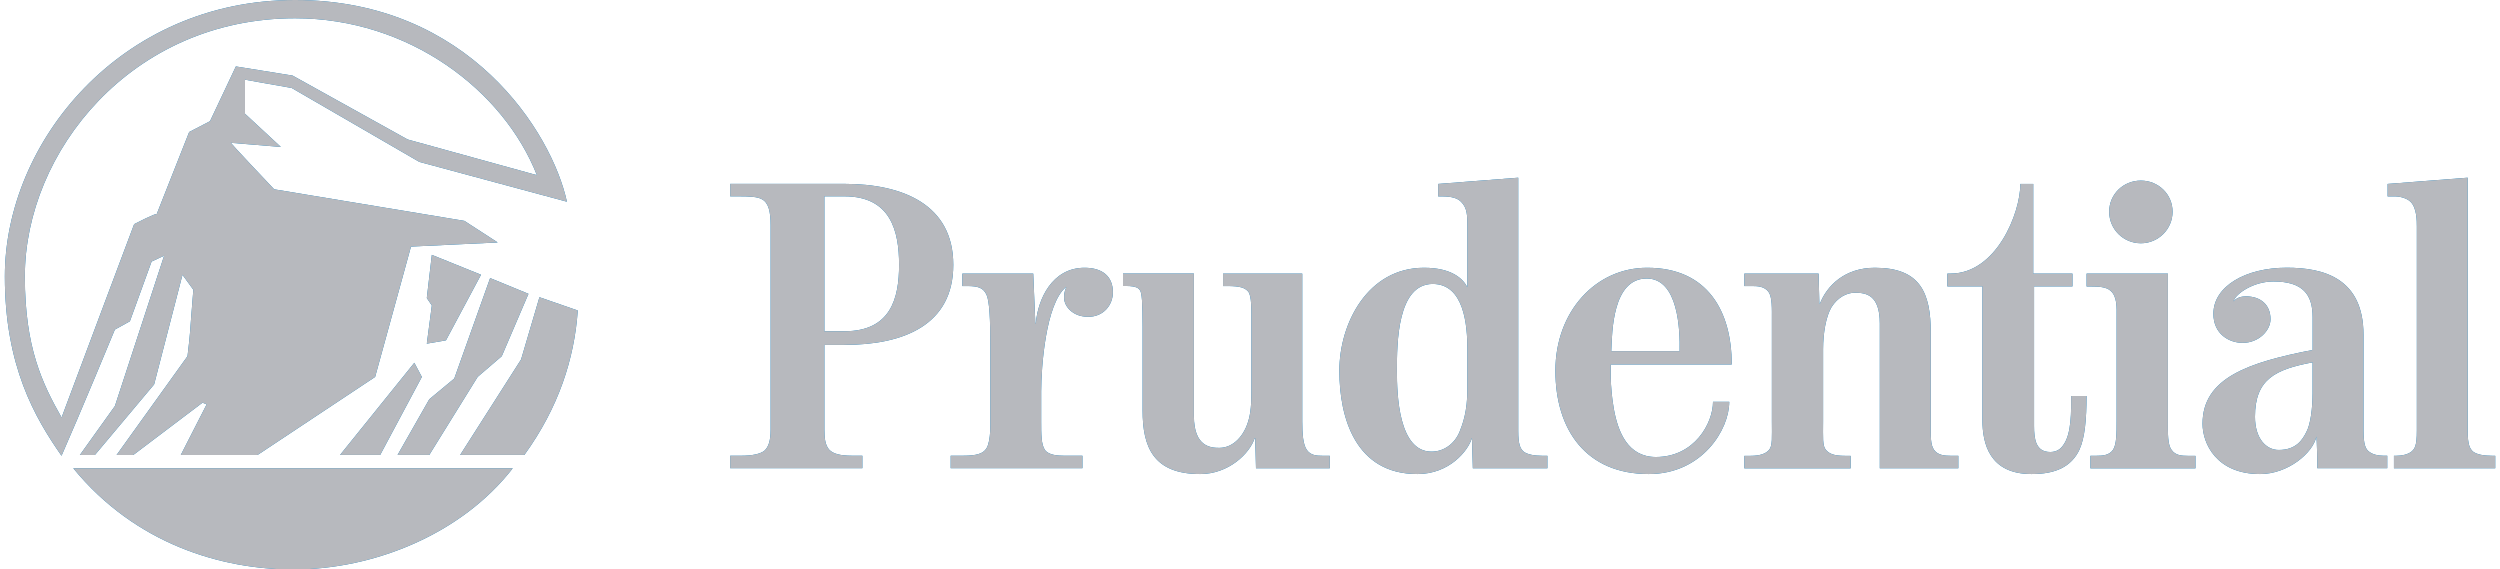
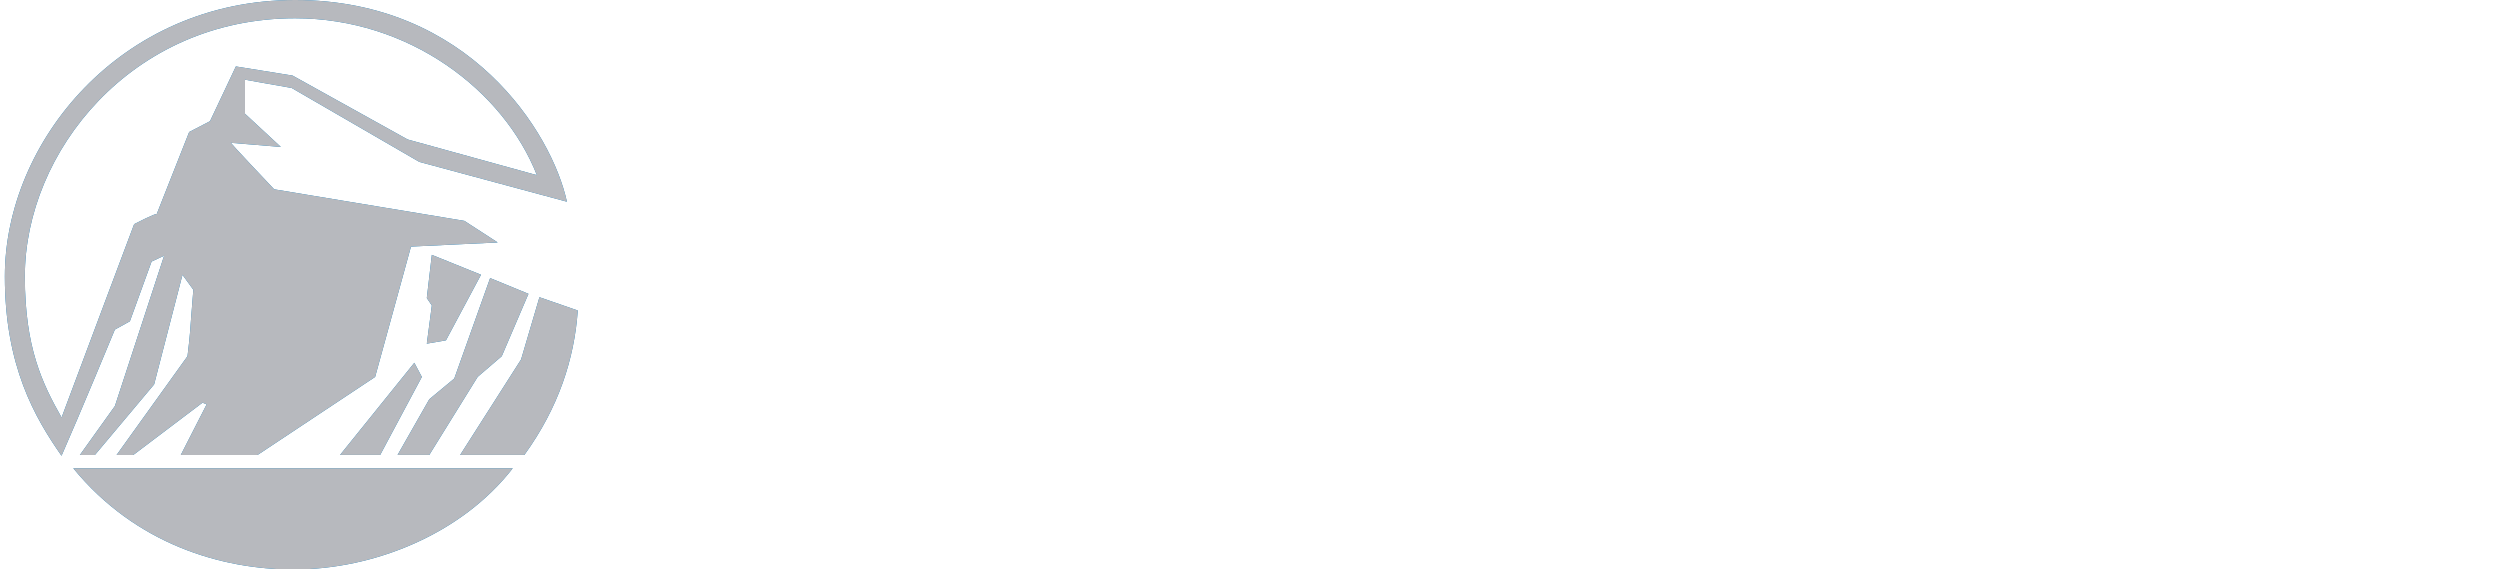
<svg xmlns="http://www.w3.org/2000/svg" width="518" height="118" viewBox="0 0 518 118" fill="none">
  <path d="M61.135 3.787C27.27 3.787 5.151 31.483 5.151 57.273C5.151 72.061 8.776 79.456 12.76 86.517C17.772 73.098 27.797 46.438 27.797 46.438C27.797 46.438 32.462 44.033 32.462 44.378L39.197 27.351L43.515 25.112L48.874 13.765L60.621 15.658L84.462 28.899L111.246 36.293C104.331 18.754 84.809 3.787 61.135 3.787ZM60.788 118C46.098 118 28.131 112.845 15.176 97.02H106.246C95.707 110.606 77.56 118 60.801 118H60.788ZM78.755 94.257H70.466L85.85 75.17L87.405 78.1L78.768 94.27L78.755 94.257ZM86.878 33.542L60.441 18.23L50.763 16.515V23.564L58.192 30.447L47.82 29.59C47.82 29.59 48.167 30.101 56.804 39.222L96.209 45.76L103.123 50.237L85.156 51.094L77.727 78.1L53.36 94.27H37.461L42.821 83.779L41.96 83.434L27.617 94.27H24.16L38.85 73.801C39.544 67.955 39.197 70.526 40.058 60.036L37.808 56.94L31.935 79.647L19.661 94.27H16.551L23.813 84.125L34.004 52.987L31.408 54.19L26.91 66.573L23.8 68.288C23.8 68.288 16.538 85.839 12.747 94.436C7.22 86.517 1 75.848 1 57.273C1 29.41 25.021 0 61.135 0C97.25 0 114.356 27.517 117.466 41.794L86.878 33.542ZM103.984 73.788L98.972 78.087L88.947 94.257H82.38L88.947 82.73L94.127 78.432L101.555 57.618L109.498 60.881L103.971 73.788H103.984ZM108.649 94.257H95.347L107.968 74.479L111.772 61.584L119.715 64.335C119.021 74.313 115.744 84.458 108.649 94.257ZM92.404 70.513L88.433 71.204L89.474 63.298L88.433 61.75L89.474 52.808L99.666 56.928L92.404 70.513Z" fill="#007BC3" />
  <path d="M61.135 3.787C27.27 3.787 5.151 31.483 5.151 57.273C5.151 72.061 8.776 79.456 12.76 86.517C17.772 73.098 27.797 46.438 27.797 46.438C27.797 46.438 32.462 44.033 32.462 44.378L39.197 27.351L43.515 25.112L48.874 13.765L60.621 15.658L84.462 28.899L111.246 36.293C104.331 18.754 84.809 3.787 61.135 3.787ZM60.788 118C46.098 118 28.131 112.845 15.176 97.02H106.246C95.707 110.606 77.56 118 60.801 118H60.788ZM78.755 94.257H70.466L85.85 75.17L87.405 78.1L78.768 94.27L78.755 94.257ZM86.878 33.542L60.441 18.23L50.763 16.515V23.564L58.192 30.447L47.82 29.59C47.82 29.59 48.167 30.101 56.804 39.222L96.209 45.76L103.123 50.237L85.156 51.094L77.727 78.1L53.36 94.27H37.461L42.821 83.779L41.96 83.434L27.617 94.27H24.16L38.85 73.801C39.544 67.955 39.197 70.526 40.058 60.036L37.808 56.94L31.935 79.647L19.661 94.27H16.551L23.813 84.125L34.004 52.987L31.408 54.19L26.91 66.573L23.8 68.288C23.8 68.288 16.538 85.839 12.747 94.436C7.22 86.517 1 75.848 1 57.273C1 29.41 25.021 0 61.135 0C97.25 0 114.356 27.517 117.466 41.794L86.878 33.542ZM103.984 73.788L98.972 78.087L88.947 94.257H82.38L88.947 82.73L94.127 78.432L101.555 57.618L109.498 60.881L103.971 73.788H103.984ZM108.649 94.257H95.347L107.968 74.479L111.772 61.584L119.715 64.335C119.021 74.313 115.744 84.458 108.649 94.257ZM92.404 70.513L88.433 71.204L89.474 63.298L88.433 61.75L89.474 52.808L99.666 56.928L92.404 70.513Z" fill="#B7B9BE" />
-   <path d="M174.967 40.681H170.815V68.633H174.967C184.554 68.633 186.289 61.84 186.289 54.868C186.289 47.896 184.567 40.681 174.967 40.681ZM304.04 72.33C304.04 67.341 303.346 58.834 296.87 58.834C289.53 58.834 289.44 71.038 289.44 76.807C289.44 81.797 289.788 93.579 296.612 93.579C299.196 93.579 301.368 91.941 302.396 89.536C303.09 87.809 304.04 85.238 304.04 80.684V72.343V72.33ZM341.196 57.708C334.114 57.708 334.024 68.71 333.858 72.752H348.02C348.11 68.364 347.764 57.708 341.196 57.708ZM479.164 75.08C471.478 76.539 467.236 78.522 467.236 86.351C467.236 90.905 469.564 93.233 472.16 93.233C475.796 93.233 477.082 91.084 477.866 89.536C478.726 87.988 479.164 84.637 479.164 81.541V75.093V75.08ZM174.967 71.473H170.815V89.012C170.815 90.815 170.982 92.274 171.856 93.22C172.64 94.001 174.016 94.423 176.522 94.423H178.681V97.007H151.293V94.423H153.709C155.778 94.423 157.513 94.078 158.374 93.4C159.236 92.619 159.673 91.34 159.673 89.012V46.617C159.673 43.866 159.236 41.973 157.86 41.282C156.999 40.77 155.354 40.681 153.105 40.681H151.293V38.097H174.967C187.06 38.097 197.522 42.395 197.522 54.868C197.522 67.341 187.24 71.46 174.967 71.46V71.473ZM225.334 65.627C222.314 65.627 220.488 63.477 220.488 61.75C220.488 61.149 220.488 60.458 220.926 59.512H220.836C216.684 62.953 215.734 76.027 215.734 81.093V87.285C215.734 89.946 215.734 92.095 216.504 93.22C217.288 94.333 219.268 94.423 220.398 94.423H224.28V97.007H196.982V94.423H199.578C202.342 94.423 203.73 94.001 204.41 92.875C205.362 91.327 205.194 87.208 205.194 87.208V71.473C205.194 66.317 205.028 62.441 204.41 61.072C203.716 59.614 202.688 59.269 200.35 59.269H199.398V56.684H214.088L214.526 67.008H214.616C215.04 62.019 217.982 55.482 224.718 55.482C228.342 55.482 230.59 57.196 230.59 60.561C230.59 63.145 228.688 65.716 225.322 65.639L225.334 65.627ZM260.24 97.02L260.074 90.739C260.074 90.739 259.984 90.995 259.984 90.739C258.942 94.001 254.546 98.222 248.674 98.222C238.906 98.222 236.746 92.542 236.746 85.059V67.686C236.746 62.607 236.58 60.727 236.232 60.202C235.976 59.768 235.538 59.256 233.29 59.256H232.686V56.672H247.376V86.172C247.376 92.619 250.91 92.798 252.644 92.798C255.588 92.798 257.914 90.214 258.776 86.773C259.29 84.79 259.29 82.564 259.29 80.325V67.686C259.29 64.155 259.38 61.239 258.596 60.382C257.902 59.614 256.95 59.269 254.278 59.269H253.416V56.684H269.828V87.297C269.828 89.958 269.996 92.107 270.78 93.233C271.564 94.346 272.772 94.436 273.98 94.436H275.534V97.02H260.24ZM305.172 97.02L304.992 90.739C304.208 93.4 300.326 98.222 293.668 98.222C280.88 98.222 277.514 86.607 277.514 76.807C277.514 67.008 283.388 55.482 295.056 55.482C300.84 55.482 303.18 57.81 304.04 59.524V46.975C304.04 44.736 304.04 43.099 302.742 41.819C301.972 41.039 300.764 40.694 298.772 40.694H297.988V38.109L314.58 36.817V89.28C314.58 92.12 315.016 92.977 315.698 93.579C316.482 94.18 317.946 94.436 319.502 94.436H320.62V97.02H305.158H305.172ZM333.768 75.515C333.768 75.515 333.51 79.724 334.372 84.637C335.232 89.536 337.314 94.692 343.098 94.692C351.13 94.692 354.934 87.643 354.934 83.255H358.302C358.302 89.012 352.686 98.222 341.62 98.222C328.666 98.222 322.278 89.101 322.278 76.807C322.278 64.514 330.658 55.482 341.286 55.482C353.894 55.482 358.816 64.59 358.816 75.515H333.754H333.768ZM389.494 97.02V67.008C389.494 61.072 386.642 60.65 384.314 60.65C382.67 60.65 380.768 61.597 379.482 63.656C378.352 65.55 377.748 68.991 377.748 72.343V87.221C377.748 90.662 377.58 92.376 378.352 93.246C379.046 94.026 379.996 94.449 382.246 94.449H383.454V97.033H361.426V94.449H362.724C364.626 94.449 365.834 94.026 366.528 93.246C367.298 92.389 367.132 90.662 367.132 87.221V66.496C367.132 63.836 367.222 61.597 366.438 60.471C365.576 59.358 364.278 59.269 363.07 59.269H361.426V56.684H376.81L376.976 62.966H377.066C378.532 59.179 382.246 55.482 388.478 55.482C397.81 55.482 400.058 60.561 400.058 68.978V87.297C400.058 90.649 399.968 92.107 400.752 93.233C401.536 94.346 403.002 94.436 404.12 94.436H405.766V97.02H389.52H389.494ZM430.878 93.144C429.156 96.764 425.866 98.222 420.944 98.222C412.216 98.222 410.752 91.941 410.752 86.952V59.345H403.49V56.684H404.184C413.604 56.684 418.618 44.212 418.618 38.109H421.29V56.684H429.412V59.345H421.458V88.244C421.458 90.995 421.804 93.655 424.824 93.655C426.122 93.655 426.984 93.054 427.588 92.108C429.234 89.779 429.144 85.135 429.144 82.052H432.33C432.33 86.786 431.984 90.739 430.866 93.144H430.878ZM433.128 97.02V94.436H434.426C435.634 94.436 437.022 94.346 437.792 93.233C438.564 92.12 438.564 89.792 438.564 87.131V65.55C438.564 63.836 438.73 61.418 437.266 60.215C436.404 59.435 434.76 59.358 433.204 59.358H432.344V56.697H449.192V87.144C449.192 89.805 449.102 92.133 449.976 93.246C450.748 94.359 452.046 94.449 453.266 94.449H454.898V97.033H433.128V97.02ZM480.128 97.02C480.218 97.02 480.038 90.483 479.948 90.483C479.254 93.835 474.074 98.222 468.29 98.222C459.218 98.222 456.364 91.864 456.364 87.809C456.364 78.266 465.952 75.08 479.176 72.509V65.716C479.176 61.072 477.198 58.322 471.054 58.322C466.902 58.322 463.356 60.817 462.842 62.275V62.441C463.356 61.661 464.486 61.405 465.348 61.405C468.368 61.405 470.45 63.119 470.45 66.138C470.45 68.467 468.034 71.038 464.666 71.038C461.904 71.038 458.614 69.234 458.614 65.013C458.614 59.333 465.27 55.469 473.818 55.469C481.412 55.469 489.716 57.618 489.716 69.4V89.178C489.716 92.095 490.152 93.041 490.846 93.566C491.618 94.167 492.658 94.423 493.776 94.423H494.638V97.007H480.128V97.02ZM443.588 50.403C439.952 50.403 437.022 47.487 437.022 43.866C437.022 40.246 439.952 37.419 443.588 37.419C447.226 37.419 450.156 40.259 450.156 43.866C450.156 47.474 447.214 50.403 443.588 50.403ZM496.026 97.02V94.436H496.54C497.658 94.436 498.878 94.18 499.65 93.579C500.344 92.977 500.768 92.376 500.768 89.28V46.975C500.768 45.772 500.768 43.099 499.47 41.819C498.698 41.039 497.22 40.694 496.27 40.694H494.714V38.109L511.306 36.817V89.28C511.306 92.12 511.744 92.977 512.424 93.579C513.208 94.18 514.674 94.436 516.32 94.436H517.014V97.02H496.012" fill="#007BC3" />
-   <path d="M174.967 40.681H170.815V68.633H174.967C184.554 68.633 186.289 61.84 186.289 54.868C186.289 47.896 184.567 40.681 174.967 40.681ZM304.04 72.33C304.04 67.341 303.346 58.834 296.87 58.834C289.53 58.834 289.44 71.038 289.44 76.807C289.44 81.797 289.788 93.579 296.612 93.579C299.196 93.579 301.368 91.941 302.396 89.536C303.09 87.809 304.04 85.238 304.04 80.684V72.343V72.33ZM341.196 57.708C334.114 57.708 334.024 68.71 333.858 72.752H348.02C348.11 68.364 347.764 57.708 341.196 57.708ZM479.164 75.08C471.478 76.539 467.236 78.522 467.236 86.351C467.236 90.905 469.564 93.233 472.16 93.233C475.796 93.233 477.082 91.084 477.866 89.536C478.726 87.988 479.164 84.637 479.164 81.541V75.093V75.08ZM174.967 71.473H170.815V89.012C170.815 90.815 170.982 92.274 171.856 93.22C172.64 94.001 174.016 94.423 176.522 94.423H178.681V97.007H151.293V94.423H153.709C155.778 94.423 157.513 94.078 158.374 93.4C159.236 92.619 159.673 91.34 159.673 89.012V46.617C159.673 43.866 159.236 41.973 157.86 41.282C156.999 40.77 155.354 40.681 153.105 40.681H151.293V38.097H174.967C187.06 38.097 197.522 42.395 197.522 54.868C197.522 67.341 187.24 71.46 174.967 71.46V71.473ZM225.334 65.627C222.314 65.627 220.488 63.477 220.488 61.75C220.488 61.149 220.488 60.458 220.926 59.512H220.836C216.684 62.953 215.734 76.027 215.734 81.093V87.285C215.734 89.946 215.734 92.095 216.504 93.22C217.288 94.333 219.268 94.423 220.398 94.423H224.28V97.007H196.982V94.423H199.578C202.342 94.423 203.73 94.001 204.41 92.875C205.362 91.327 205.194 87.208 205.194 87.208V71.473C205.194 66.317 205.028 62.441 204.41 61.072C203.716 59.614 202.688 59.269 200.35 59.269H199.398V56.684H214.088L214.526 67.008H214.616C215.04 62.019 217.982 55.482 224.718 55.482C228.342 55.482 230.59 57.196 230.59 60.561C230.59 63.145 228.688 65.716 225.322 65.639L225.334 65.627ZM260.24 97.02L260.074 90.739C260.074 90.739 259.984 90.995 259.984 90.739C258.942 94.001 254.546 98.222 248.674 98.222C238.906 98.222 236.746 92.542 236.746 85.059V67.686C236.746 62.607 236.58 60.727 236.232 60.202C235.976 59.768 235.538 59.256 233.29 59.256H232.686V56.672H247.376V86.172C247.376 92.619 250.91 92.798 252.644 92.798C255.588 92.798 257.914 90.214 258.776 86.773C259.29 84.79 259.29 82.564 259.29 80.325V67.686C259.29 64.155 259.38 61.239 258.596 60.382C257.902 59.614 256.95 59.269 254.278 59.269H253.416V56.684H269.828V87.297C269.828 89.958 269.996 92.107 270.78 93.233C271.564 94.346 272.772 94.436 273.98 94.436H275.534V97.02H260.24ZM305.172 97.02L304.992 90.739C304.208 93.4 300.326 98.222 293.668 98.222C280.88 98.222 277.514 86.607 277.514 76.807C277.514 67.008 283.388 55.482 295.056 55.482C300.84 55.482 303.18 57.81 304.04 59.524V46.975C304.04 44.736 304.04 43.099 302.742 41.819C301.972 41.039 300.764 40.694 298.772 40.694H297.988V38.109L314.58 36.817V89.28C314.58 92.12 315.016 92.977 315.698 93.579C316.482 94.18 317.946 94.436 319.502 94.436H320.62V97.02H305.158H305.172ZM333.768 75.515C333.768 75.515 333.51 79.724 334.372 84.637C335.232 89.536 337.314 94.692 343.098 94.692C351.13 94.692 354.934 87.643 354.934 83.255H358.302C358.302 89.012 352.686 98.222 341.62 98.222C328.666 98.222 322.278 89.101 322.278 76.807C322.278 64.514 330.658 55.482 341.286 55.482C353.894 55.482 358.816 64.59 358.816 75.515H333.754H333.768ZM389.494 97.02V67.008C389.494 61.072 386.642 60.65 384.314 60.65C382.67 60.65 380.768 61.597 379.482 63.656C378.352 65.55 377.748 68.991 377.748 72.343V87.221C377.748 90.662 377.58 92.376 378.352 93.246C379.046 94.026 379.996 94.449 382.246 94.449H383.454V97.033H361.426V94.449H362.724C364.626 94.449 365.834 94.026 366.528 93.246C367.298 92.389 367.132 90.662 367.132 87.221V66.496C367.132 63.836 367.222 61.597 366.438 60.471C365.576 59.358 364.278 59.269 363.07 59.269H361.426V56.684H376.81L376.976 62.966H377.066C378.532 59.179 382.246 55.482 388.478 55.482C397.81 55.482 400.058 60.561 400.058 68.978V87.297C400.058 90.649 399.968 92.107 400.752 93.233C401.536 94.346 403.002 94.436 404.12 94.436H405.766V97.02H389.52H389.494ZM430.878 93.144C429.156 96.764 425.866 98.222 420.944 98.222C412.216 98.222 410.752 91.941 410.752 86.952V59.345H403.49V56.684H404.184C413.604 56.684 418.618 44.212 418.618 38.109H421.29V56.684H429.412V59.345H421.458V88.244C421.458 90.995 421.804 93.655 424.824 93.655C426.122 93.655 426.984 93.054 427.588 92.108C429.234 89.779 429.144 85.135 429.144 82.052H432.33C432.33 86.786 431.984 90.739 430.866 93.144H430.878ZM433.128 97.02V94.436H434.426C435.634 94.436 437.022 94.346 437.792 93.233C438.564 92.12 438.564 89.792 438.564 87.131V65.55C438.564 63.836 438.73 61.418 437.266 60.215C436.404 59.435 434.76 59.358 433.204 59.358H432.344V56.697H449.192V87.144C449.192 89.805 449.102 92.133 449.976 93.246C450.748 94.359 452.046 94.449 453.266 94.449H454.898V97.033H433.128V97.02ZM480.128 97.02C480.218 97.02 480.038 90.483 479.948 90.483C479.254 93.835 474.074 98.222 468.29 98.222C459.218 98.222 456.364 91.864 456.364 87.809C456.364 78.266 465.952 75.08 479.176 72.509V65.716C479.176 61.072 477.198 58.322 471.054 58.322C466.902 58.322 463.356 60.817 462.842 62.275V62.441C463.356 61.661 464.486 61.405 465.348 61.405C468.368 61.405 470.45 63.119 470.45 66.138C470.45 68.467 468.034 71.038 464.666 71.038C461.904 71.038 458.614 69.234 458.614 65.013C458.614 59.333 465.27 55.469 473.818 55.469C481.412 55.469 489.716 57.618 489.716 69.4V89.178C489.716 92.095 490.152 93.041 490.846 93.566C491.618 94.167 492.658 94.423 493.776 94.423H494.638V97.007H480.128V97.02ZM443.588 50.403C439.952 50.403 437.022 47.487 437.022 43.866C437.022 40.246 439.952 37.419 443.588 37.419C447.226 37.419 450.156 40.259 450.156 43.866C450.156 47.474 447.214 50.403 443.588 50.403ZM496.026 97.02V94.436H496.54C497.658 94.436 498.878 94.18 499.65 93.579C500.344 92.977 500.768 92.376 500.768 89.28V46.975C500.768 45.772 500.768 43.099 499.47 41.819C498.698 41.039 497.22 40.694 496.27 40.694H494.714V38.109L511.306 36.817V89.28C511.306 92.12 511.744 92.977 512.424 93.579C513.208 94.18 514.674 94.436 516.32 94.436H517.014V97.02H496.012" fill="#B7B9BE" />
</svg>